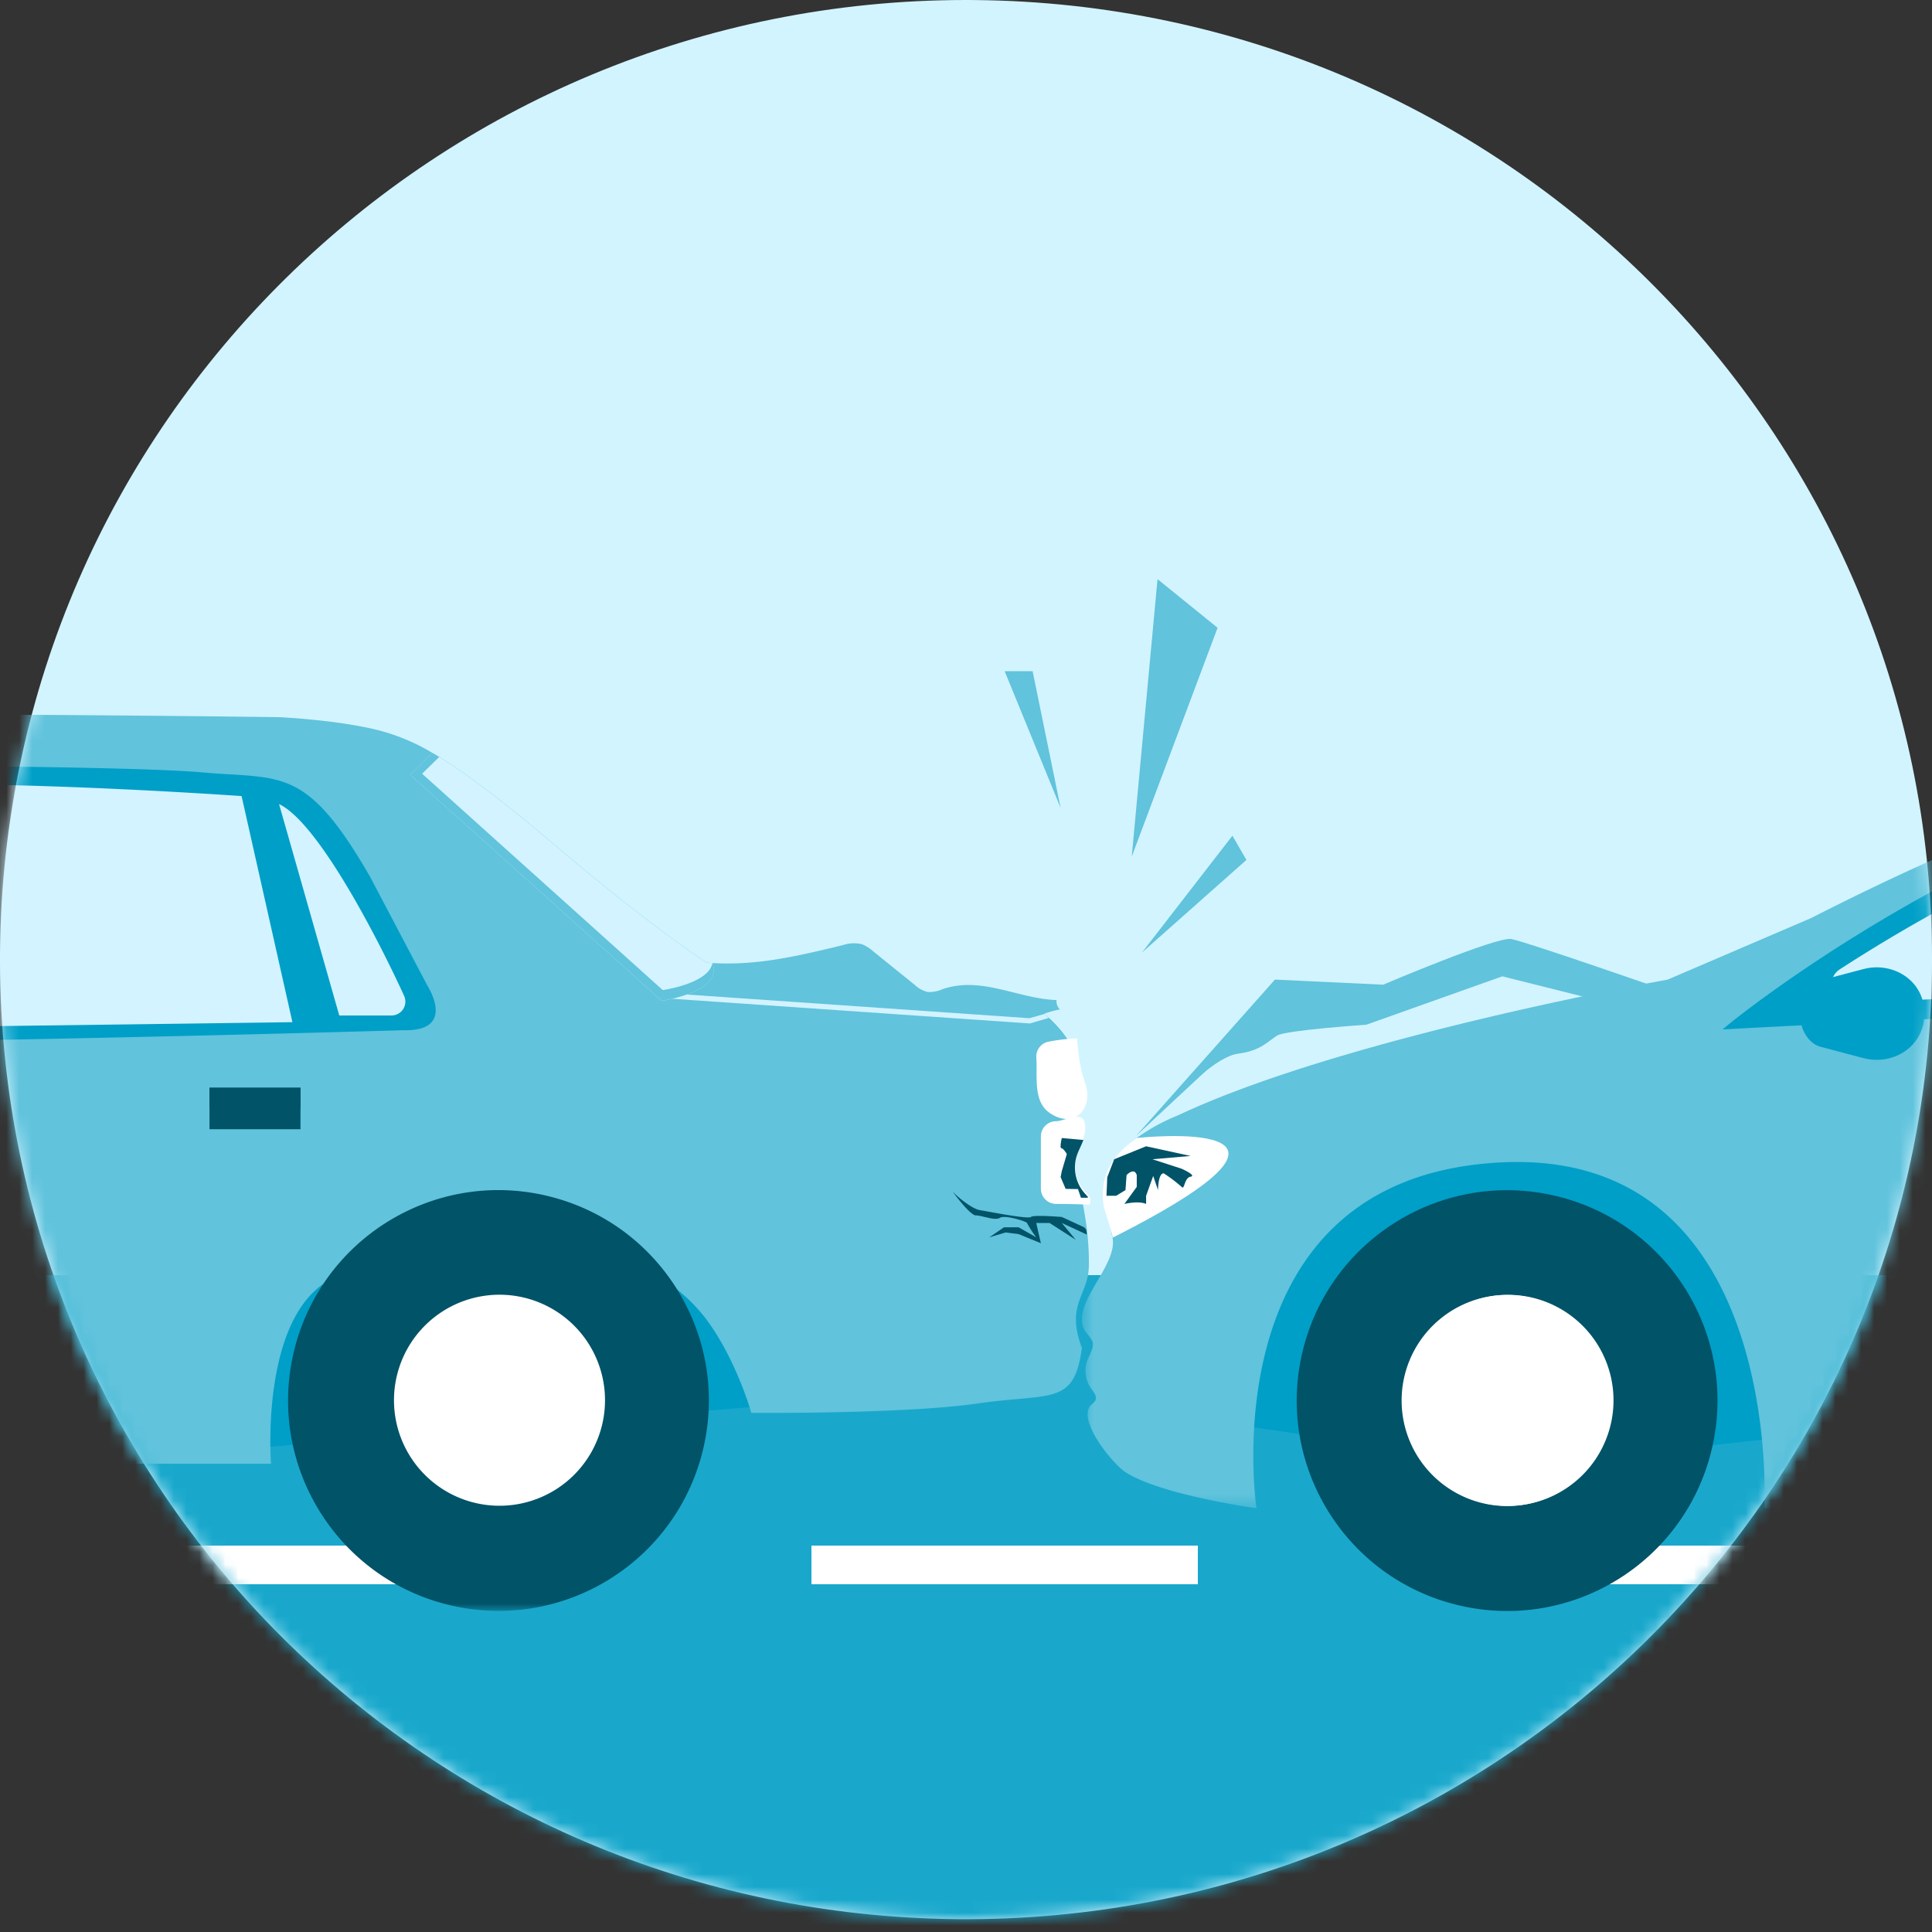
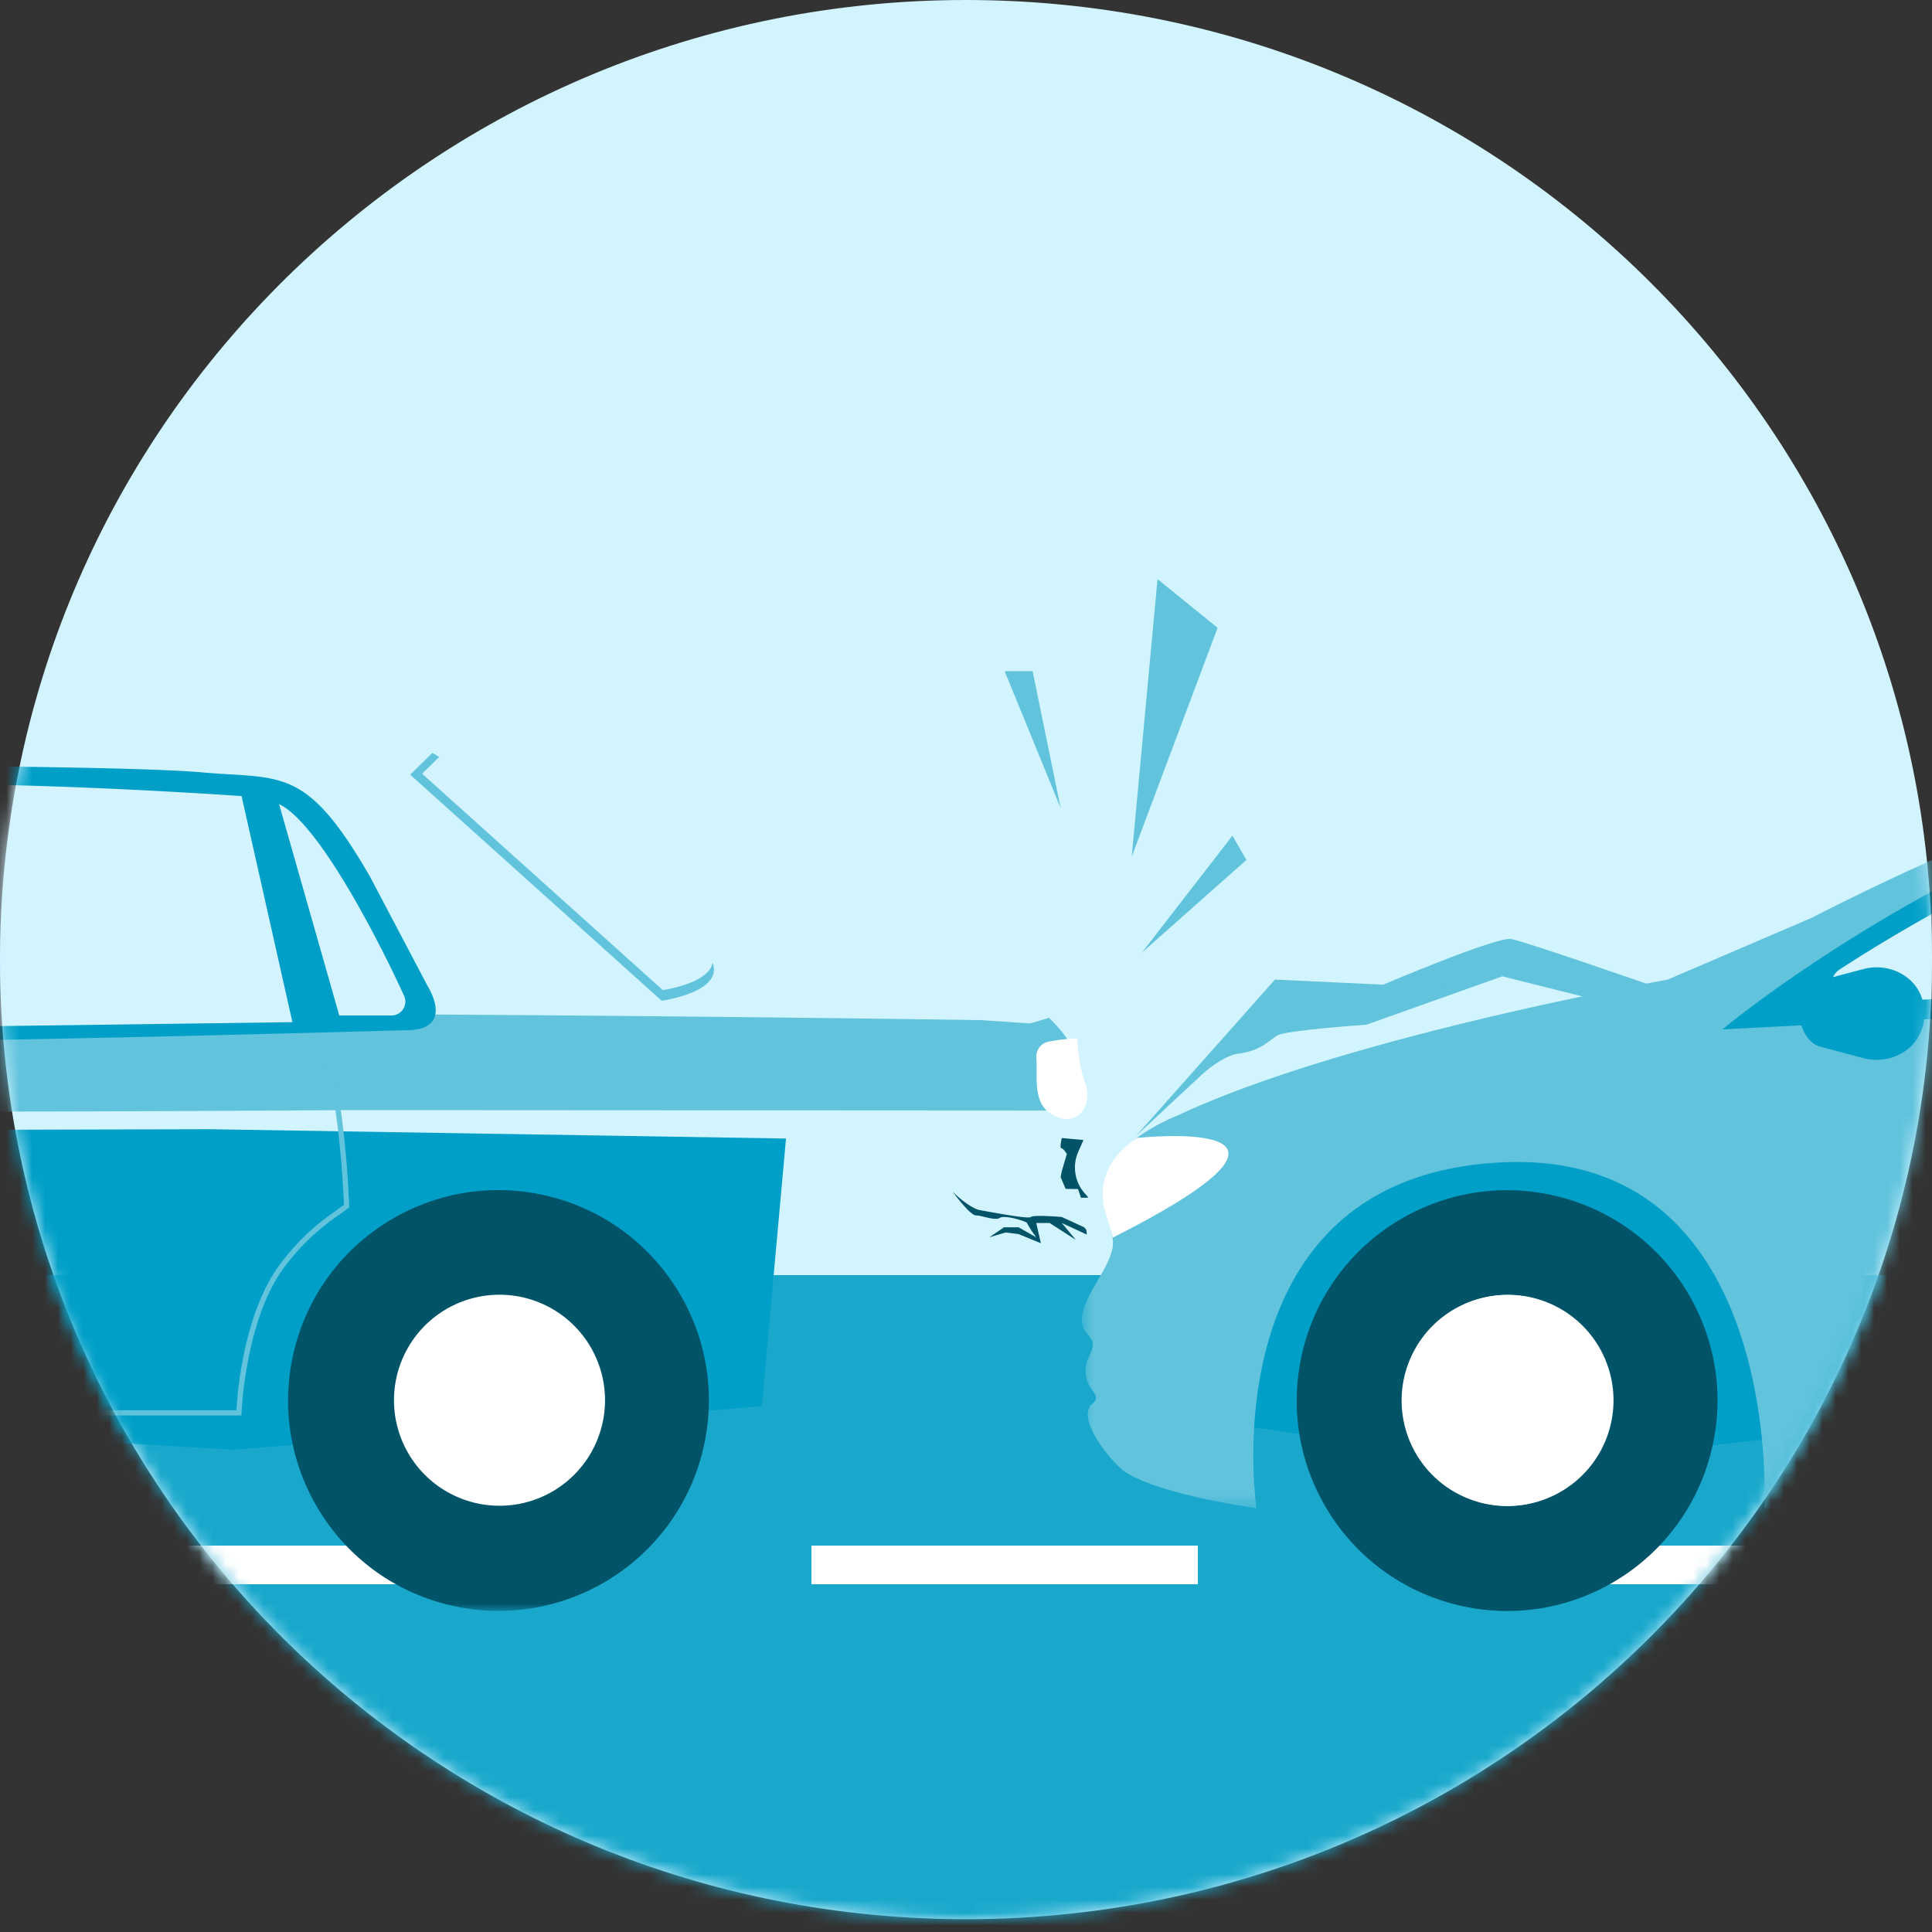
<svg xmlns="http://www.w3.org/2000/svg" xmlns:xlink="http://www.w3.org/1999/xlink" width="150" height="150">
  <rect width="100%" height="100%" fill="#333333" stroke="none" />
  <defs>
    <path id="a" d="M.003 73.839c-.002.153-.003.31-.003.463v.402c.102 40.752 33.206 73.935 74.334 74.298 41.42.367 75.294-32.692 75.663-73.837.001-.155.003-.309.003-.465v-.398C149.898 33.55 116.796.365 75.668.003 75.438 0 75.213 0 74.984 0 33.878.003.369 32.922.003 73.839" />
    <path id="c" d="M.597.202h202.505v62.377H.597z" />
    <path id="e" d="M0 71.078h415.502V.72H0z" />
  </defs>
  <g fill="none" fill-rule="evenodd">
    <mask id="b" fill="#fff">
      <use xlink:href="#a" />
    </mask>
    <use fill="#D2F4FF" xlink:href="#a" />
    <path fill="#19A8CC" fill-rule="nonzero" d="M-3 99h168v63H-3z" mask="url(#b)" />
    <path fill="#FFF" d="M63 120h30v3H63zm60 0h30v3h-30zM3 120h30v3H3z" mask="url(#b)" />
    <g mask="url(#b)">
      <g transform="translate(-129 54)">
        <path fill="#61C3DC" d="M220.74 30.897s2.64-2.871 4.4-3.092c1.762-.221 2.348-1.004 3.034-1.413.686-.409 6.91-.834 6.91-.834l10.553-3.755 8.53 2.137 1.96-.05-10.982-3.751-8.315 2.801-8.425.278-7.665 7.68z" />
        <path fill="#61C3DC" d="M217.18 34.215l10.807-12.16 8.398.396s8.818-3.75 9.946-3.547c1.13.203 11.6 3.852 11.6 3.852l-1.803 1.13-10.713-2.578-6.871 2.3-6.02 1.26-4.449-.81-10.896 10.157z" />
        <path fill="#009FC7" d="M219.345 55.757c1.435.291 27.69 4.086 27.69 4.086l37.204-4.086 92.012 4.086 26.292-5.107-10.255-25.333-158.757 2.818-14.186 23.536z" />
        <g transform="translate(212.4 .518)">
          <mask id="d" fill="#fff">
            <use xlink:href="#c" />
          </mask>
          <path fill="#61C3DC" d="M202.642 49.797a21.36 21.36 0 0 1-.883 3.975c-2.68 7.784-18.504 8.807-18.504 8.807.254-4.595-.895-28.846-21.188-26.854-20.292 1.991-17.994 26.854-17.994 26.854H53.588s1.532-27.824-20.292-26.854C10.298 36.747 14.15 62.579 14.15 62.579S6.803 61.577 3.995 59.79c-.977-.619-3.862-4.102-2.657-5.256.122-.089.226-.2.309-.325.152-.317-.135-.651-.338-.935a2.358 2.358 0 0 1-.285-2.177c.19-.5.56-1.015.37-1.515a4.28 4.28 0 0 0-.523-.72c-1.314-2.025 2.548-5.074 2.106-7.282a19.193 19.193 0 0 1-.473-3.871c.003-.134.005-.267.011-.4.057-1.408 1.14-2.59 2.337-3.473a15.119 15.119 0 0 1 3.214-1.761c13.017-6.127 37.992-10.53 37.992-10.53l11.16-4.786C92.116-1.044 113.635-.855 141.585 1.06c27.95 1.916 61.261 17.997 61.258 17.998-1.216 1.652-1.15 4.371-.918 6.213.078.657.194 1.31.348 1.953 0 0 1.585 13.73.368 22.572" mask="url(#d)" />
        </g>
        <path fill="#009FC7" d="M263.307 25.702S285.551 7.323 312.909 3.75C340.267.176 363.24 3.495 394 14.087c0 0 .702 3.383-16.784 5.553-17.486 2.17-78.3 4.148-113.908 6.062" />
        <path fill="#009FC7" d="M333.417 2.55c-6.851.017-13.695.482-20.485 1.39-14.102 1.843-26.812 7.703-34.99 12.294a113.504 113.504 0 0 0-14.049 9.245c11.727-.625 25.844-1.246 40.773-1.904 29.922-1.317 60.862-2.679 72.524-4.125 12.245-1.52 15.504-3.607 16.355-4.716.125-.149.212-.323.258-.51-23.258-8-41.688-11.675-60.386-11.675v.002zm-70.68 23.375l.448-.37c.055-.046 5.678-4.662 14.569-9.656 8.21-4.609 20.966-10.489 35.128-12.34 26.68-3.485 49.439-.582 81.177 10.347l.103.037.022.107c.023.31-.08.618-.287.85-.839 1.175-4.118 3.375-16.658 4.93-11.678 1.449-42.625 2.81-72.554 4.128-15.183.667-29.525 1.299-41.366 1.936l-.581.031z" />
        <path fill="#D2F3FF" d="M272.678 23.88a1.422 1.422 0 0 1-1.49-1.353c-.025-.508.222-.99.65-1.266a122.477 122.477 0 0 1 6.718-4.056c8.08-4.53 20.63-10.31 34.526-12.126a155.209 155.209 0 0 1 20.29-1.374c14.2 0 28.116 2.06 44.553 6.714 4.21 1.191 3.746 7.307-.595 7.856l-.281.034c-11.617 1.442-42.534 2.802-72.434 4.118-11.345.498-22.223.978-31.937 1.453" />
        <path fill="#D2F4FF" d="M355.198 59.906l-3.714.081-4.262.084c-1.648.032-3.505.069-5.532.096l-6.545.095c-2.323.033-4.77.074-7.304.094l-15.874.155c-5.406.027-10.812.053-15.878.08-2.531.017-4.981.013-7.304.013h-6.546c-2.026.005-3.885-.004-5.53-.013-1.646-.01-3.084-.014-4.266-.02l-3.714-.028 3.714-.083c1.182-.024 2.617-.051 4.265-.082 1.648-.03 3.504-.07 5.53-.096l6.545-.095c2.323-.037 4.771-.074 7.305-.095 5.066-.05 10.47-.101 15.875-.155l15.876-.079c2.532-.017 4.982-.013 7.305-.014h6.544c2.028-.005 3.886.007 5.534.014 1.646.008 3.08.014 4.265.018l3.711.03z" />
        <path fill="#FFF" d="M215.375 42.098c.086-.045-.657-2.228-.702-2.556-.324-2.357.77-3.92 2.577-5.188.23-.024 17.093-1.83-1.875 7.744" />
        <path fill="#015368" d="M230.133 50.92c2.11-8.771 10.932-14.168 19.7-12.057 8.77 2.11 14.169 10.932 12.057 19.701-2.111 8.77-10.932 14.168-19.701 12.057-8.77-2.111-14.168-10.932-12.056-19.702" />
        <path fill="#FFF" d="M244.36 46.713a8.192 8.192 0 1 1 3.308 16.046 8.192 8.192 0 0 1-3.308-16.046" />
        <path fill="#FFF" d="M246.014 62.929a8.193 8.193 0 0 1-8.193-8.193 8.193 8.193 0 1 1 16.386-.001 8.203 8.203 0 0 1-8.193 8.194" />
        <path fill="#009FC7" d="M273.69 28.155l-3.34-.883c-.961-.253-1.612-1.39-1.612-2.579 0-1.189.65-2.325 1.612-2.578l3.34-.88c2.248-.592 4.723.861 4.723 3.458 0 2.6-2.476 4.052-4.722 3.462" />
-         <path fill="#015368" d="M215.505 36.003l2.475-1.006 3.457.752-2.964.254 2.268.737s1.202.533.696.617c-.505.085-.464 1.081-.696.793a11.09 11.09 0 0 0-1.394-1.055c-.438.01-.438 1.304-.438 1.304l-.374-1.098-.552 1.538v.634c-.59-.262-1.685 0-1.685 0l.959-1.324v-.915c-.202-.637-.791 0-.791 0l-.085 1.165-.725.441h-.75l.062-1.44.537-1.397z" />
        <path fill="#009FC7" d="M16.445 51.906l15.279 3.788 33.244-1.893 82.23 4.754 40.95-3.378 1.877-20.781-44.76-.724-113.507.294z" />
-         <path fill="#61C3DC" d="M213.38 41.424a6.456 6.456 0 0 0-.047-.38c-.059-.422-.13-.856-.211-1.295a7.536 7.536 0 0 0-.427-1.58c-.216-.493-.537-.934-.727-1.435-.31-.827-.229-1.744-.142-2.624.07-.636.177-1.268.319-1.892.242-.983.415-1.982.52-2.989.105-1.523-.984-3.037-2.227-4.198a4.922 4.922 0 0 0-.19-.172c-.05-.044-.097-.091-.149-.134l-.023-.02c.395-.14.8-.253 1.211-.336a.902.902 0 0 1-.258-.724c-3.029-.111-5.785-1.869-8.824-.856-.368.168-.77.246-1.173.23a2.19 2.19 0 0 1-1.015-.557 843.905 843.905 0 0 1-3.247-2.623 2.82 2.82 0 0 0-.887-.542 2.748 2.748 0 0 0-1.458.087c-3.4.817-6.56 1.592-10.09 1.388-.342-.02-.53-.048-.53-.084 0 0-3.946-2.493-11.426-8.83-4.5-3.815-7.463-6.046-9.806-7.403a15.95 15.95 0 0 0-4.11-1.738c-3.226-.83-7.793-1.037-7.793-1.037s-37.183-.493-47.37 0c-17.243.833-17.243 3.74-17.243 3.74L61.128 21.831s-1.764.123-4.589.335c-.246.02-.498.04-.756.059-9.058.692-27.227 2.179-35.168 3.552-10.805 1.87-15.997 2.911-17.036 4.78-.401.72-3.217 9.801-3.217 11.466 0 0-.815 3.61 0 6.608a14.124 14.124 0 0 0 4.255 6.754c1.558 1.455 9.768 1.245 15.48 1.14-.048 0 .83-5.07.951-5.515.858-3.125 2.395-6.627 4.87-8.83 2.394-2.132 5.741-2.927 8.824-3.417 9.14-1.452 16.1 2.702 18.383 6.752 2.285 4.05 4.572 14.13 4.572 14.13h92.344s-.83-10.702 4.159-14.027c4.987-3.326 7.787-3.945 15.06-3.737 7.274.208 12.362 3.53 14.648 6.647 2.286 3.118 3.425 7.166 3.425 7.166s11.844.103 17.556-.727c5.71-.83 7.516.21 8.108-4.319-1.263-3.378.464-4.037.54-6.286a21.088 21.088 0 0 0-.156-2.94" />
        <path fill="#61C3DC" d="M212.665 29.226a22.257 22.257 0 0 1-.52 2.99l-.736.004-55.439-.032s-33.351.236-41.662.028c-8.31-.208-50.948.73-50.948.73-22.907-.104-57.545 2.802-57.545 2.802l-2.532-.622 2.532-2.18s22.676-4.964 64.157-7.126c36.628-1.912 116.923-.883 135.212-.618l3.76.056 1.306-.4c.064.053.126.112.189.172 1.242 1.16 2.332 2.674 2.226 4.196" />
        <path fill="#D2F3FF" d="M210.438 25.03l-1.475.432-.037-.003-3.744-.257-24.82-1.715.025-.405 28.535 1.971 1.18-.33c.05.043.098.088.15.134.06.054.122.113.186.173" />
        <path fill="#61C3DC" d="M147.744 55.895h-84.17l-.046-.14c-1.25-3.964-1.367-13.275-.839-20.022.52-6.66 4.713-9.878 4.755-9.908l.243.322c-.042.031-4.09 3.147-4.597 9.618-.517 6.631-.416 15.735.78 19.728h83.488c.063-1.228.54-7.675 3.51-11.507a17.956 17.956 0 0 1 4.224-3.995c.205-.147.407-.296.611-.447-.045-1.124-.49-10.874-2.392-13.24l.314-.253c2.092 2.602 2.471 13.139 2.485 13.586l.005.104-.085.064c-.233.175-.466.342-.698.515a17.582 17.582 0 0 0-4.145 3.915c-3.143 4.056-3.431 11.395-3.433 11.468l-.01.192z" />
-         <path fill="#FFF" d="M213.647 39.338a1.041 1.041 0 0 1-.05.184c-.826-.018-1.735-.05-2.596-.05-.656 0-1.187-.53-1.188-1.186v-4.053c0-.653.53-1.182 1.183-1.183.772-.004 2.376-1.129 2.255.699-.019.206-.067.41-.14.605-.149.417-.38.818-.518 1.243a3.035 3.035 0 0 0 .65 2.927c.079.086.152.168.216.244.15.149.22.361.188.57" />
        <path fill="#FFF" d="M212.89 32.438c-.543.541-1.446.645-2.433-.06-1.28-.915-.891-2.895-.998-4.25a1.183 1.183 0 0 1 1.008-1.264 14.16 14.16 0 0 1 2.144-.244c.15 1.273.183 2.158.646 3.49.33.954.134 1.828-.368 2.328" />
        <path fill="#009FC7" d="M160.329 25.985s-2.569.077-6.855.19l-.21.006c-20.27.538-77.68 1.851-85.698-.196L91.15 6.2a3.36 3.36 0 0 1 2.148-.786c7.163-.026 43.773-.128 51.444.557 1.45.13 2.665.165 3.738.263.182.017.36.035.532.056 3.131.367 5.121 1.53 8.723 7.787l4.465 8.48s2.285 3.532-1.87 3.428" />
        <path fill="#D2F3FF" d="M119.4 6.975l-2.078 18.845 34.381-.459-3.946-17.554s-17.555-1.246-28.357-.832m31.266 1.455l4.675 16.412h4.053a1.077 1.077 0 0 0 .982-1.523c-1.72-3.78-6.551-13.393-9.71-14.889m29.708 15.27L160.846 6.145l1.723-1.688c2.343 1.353 5.303 3.587 9.805 7.403 7.48 6.336 11.427 8.828 11.427 8.828 0 .037.188.063.527.084.84 2.263-3.954 2.93-3.954 2.93" />
        <path fill="#61C3DC" d="M184.33 20.77h-.016c-.292 1.603-3.858 2.1-3.858 2.1L161.771 6.072l1.328-1.302a22.81 22.81 0 0 0-.53-.314l-1.722 1.69L180.376 23.7s4.792-.667 3.955-2.93" />
        <mask id="f" fill="#fff">
          <use xlink:href="#e" />
        </mask>
-         <path fill="#015368" d="M145.265 33.673h7.064v-3.221h-7.064z" mask="url(#f)" />
-         <path fill="#015368" d="M145.265 32.062h7.064v-1.61h-7.064z" mask="url(#f)" />
        <path fill="#D2F3FF" d="M167.702 62.633a6.938 6.938 0 0 1-.001-13.876 6.937 6.937 0 0 1 6.939 6.936v.002a6.947 6.947 0 0 1-6.938 6.938" mask="url(#f)" />
        <path fill="#015368" d="M213.462 38.991h-.538l-.228-.673-.96-.014-.39-.917.091-.461.393-1.328s-.263-.441-.421-.448c-.157-.008.028-.795.028-.795l1.675.152c-.15.418-.382.82-.519 1.244a3.029 3.029 0 0 0 .65 2.926c.079.087.152.17.216.244l.003.07zm-2.025 1.961l1.086 1.306-2.034-1.306h-1.034l.358 1.57-1.73-.708-1.004-.127-1.266.379 1.137-.78h1.133l1.372.78a8.595 8.595 0 0 1-.72-1.113c.016-.103-1.715-.653-2.1-.402-.387.251-1.392-.188-1.873-.188-.48 0-2.045-2.152-1.73-1.786.315.365 1.456 1.278 2.022 1.372.567.094 3.795.728 3.984.538.188-.189 2.4 0 2.4 0l.974.447.764.353.157.18c.02.131.037.257.048.383l-1.944-.898zm-59.614 9.961c2.111-8.77 10.932-14.168 19.701-12.056 8.77 2.11 14.168 10.931 12.056 19.7-2.11 8.771-10.931 14.168-19.701 12.057-8.77-2.11-14.168-10.931-12.056-19.701" mask="url(#f)" />
        <path fill="#FFF" d="M166.05 46.707a8.192 8.192 0 1 1 3.307 16.046 8.192 8.192 0 0 1-3.307-16.046" mask="url(#f)" />
        <path fill="#FFF" d="M167.704 61.065a6.336 6.336 0 1 1 6.336-6.336 6.343 6.343 0 0 1-6.336 6.336" mask="url(#f)" />
      </g>
    </g>
    <path fill="#61C3DC" d="M82.346 62.73L78 52.11h2.173z" mask="url(#b)" />
    <path fill="#61C3DC" d="M94.346 74.73L90 64.11h2.173z" mask="url(#b)" transform="rotate(60 92.173 69.42)" />
    <path fill="#61C3DC" d="M94.869 64.735l-12-18h6z" mask="url(#b)" transform="rotate(39 88.87 55.735)" />
  </g>
</svg>